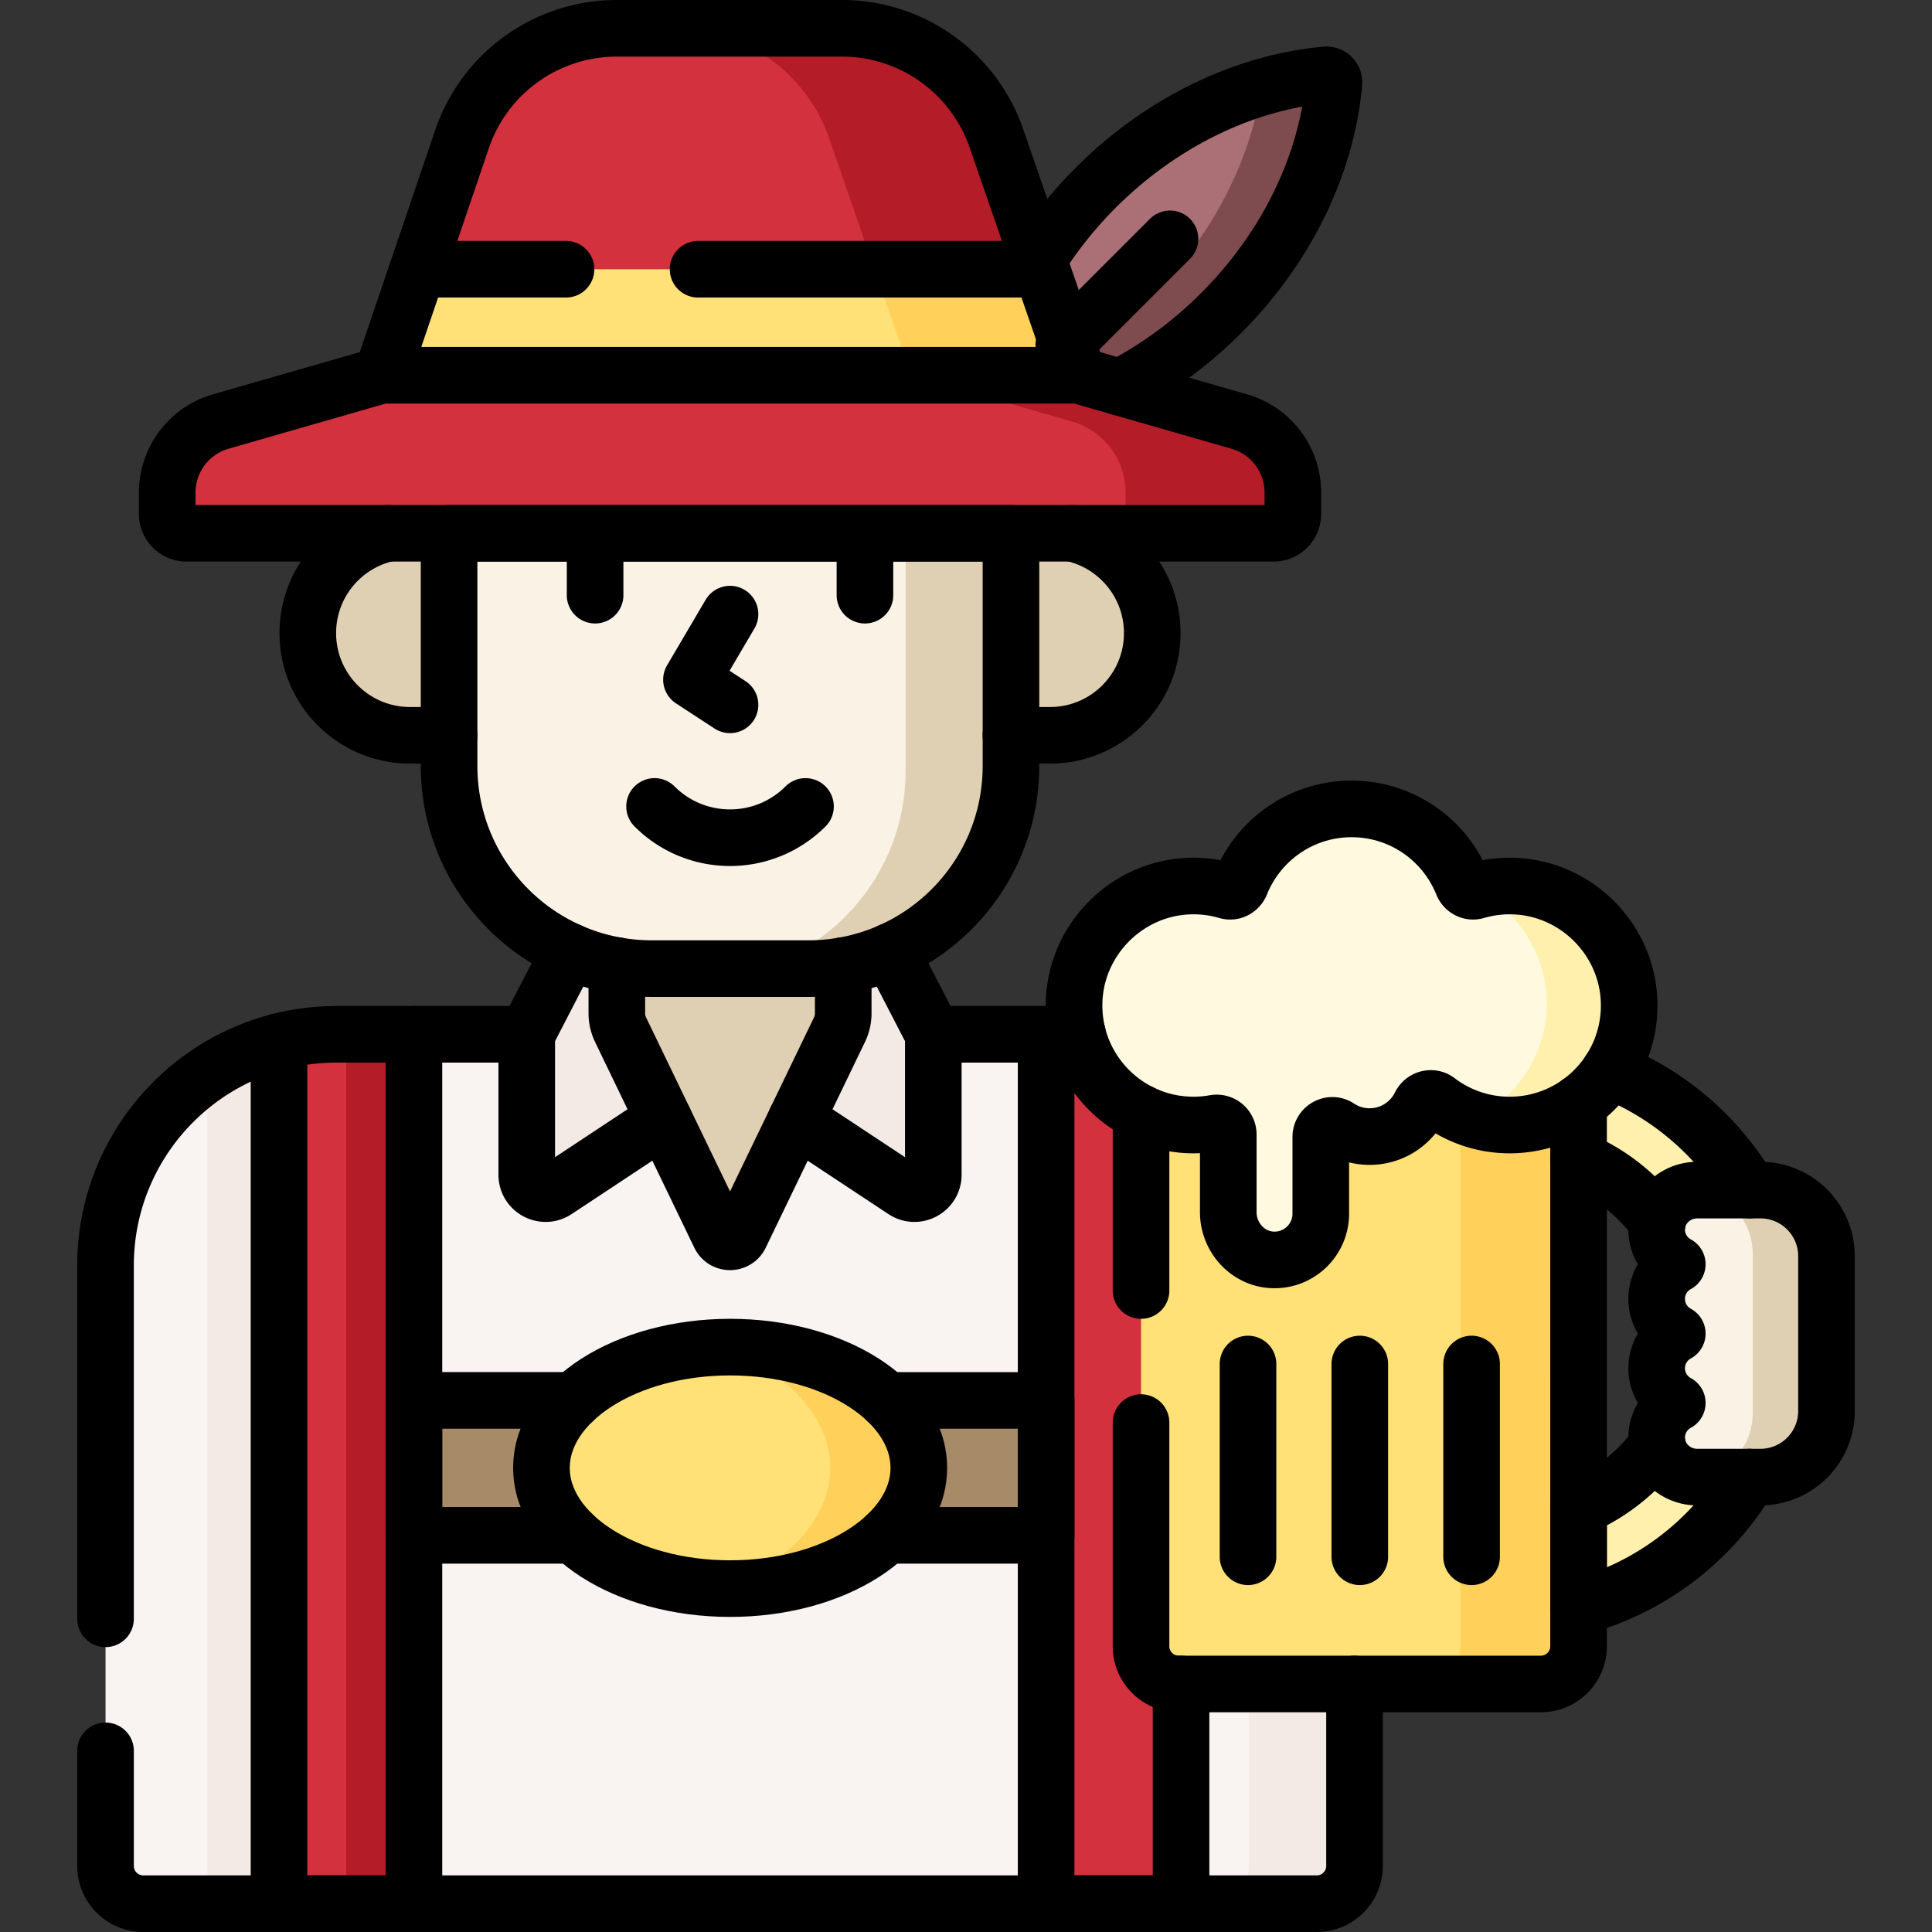
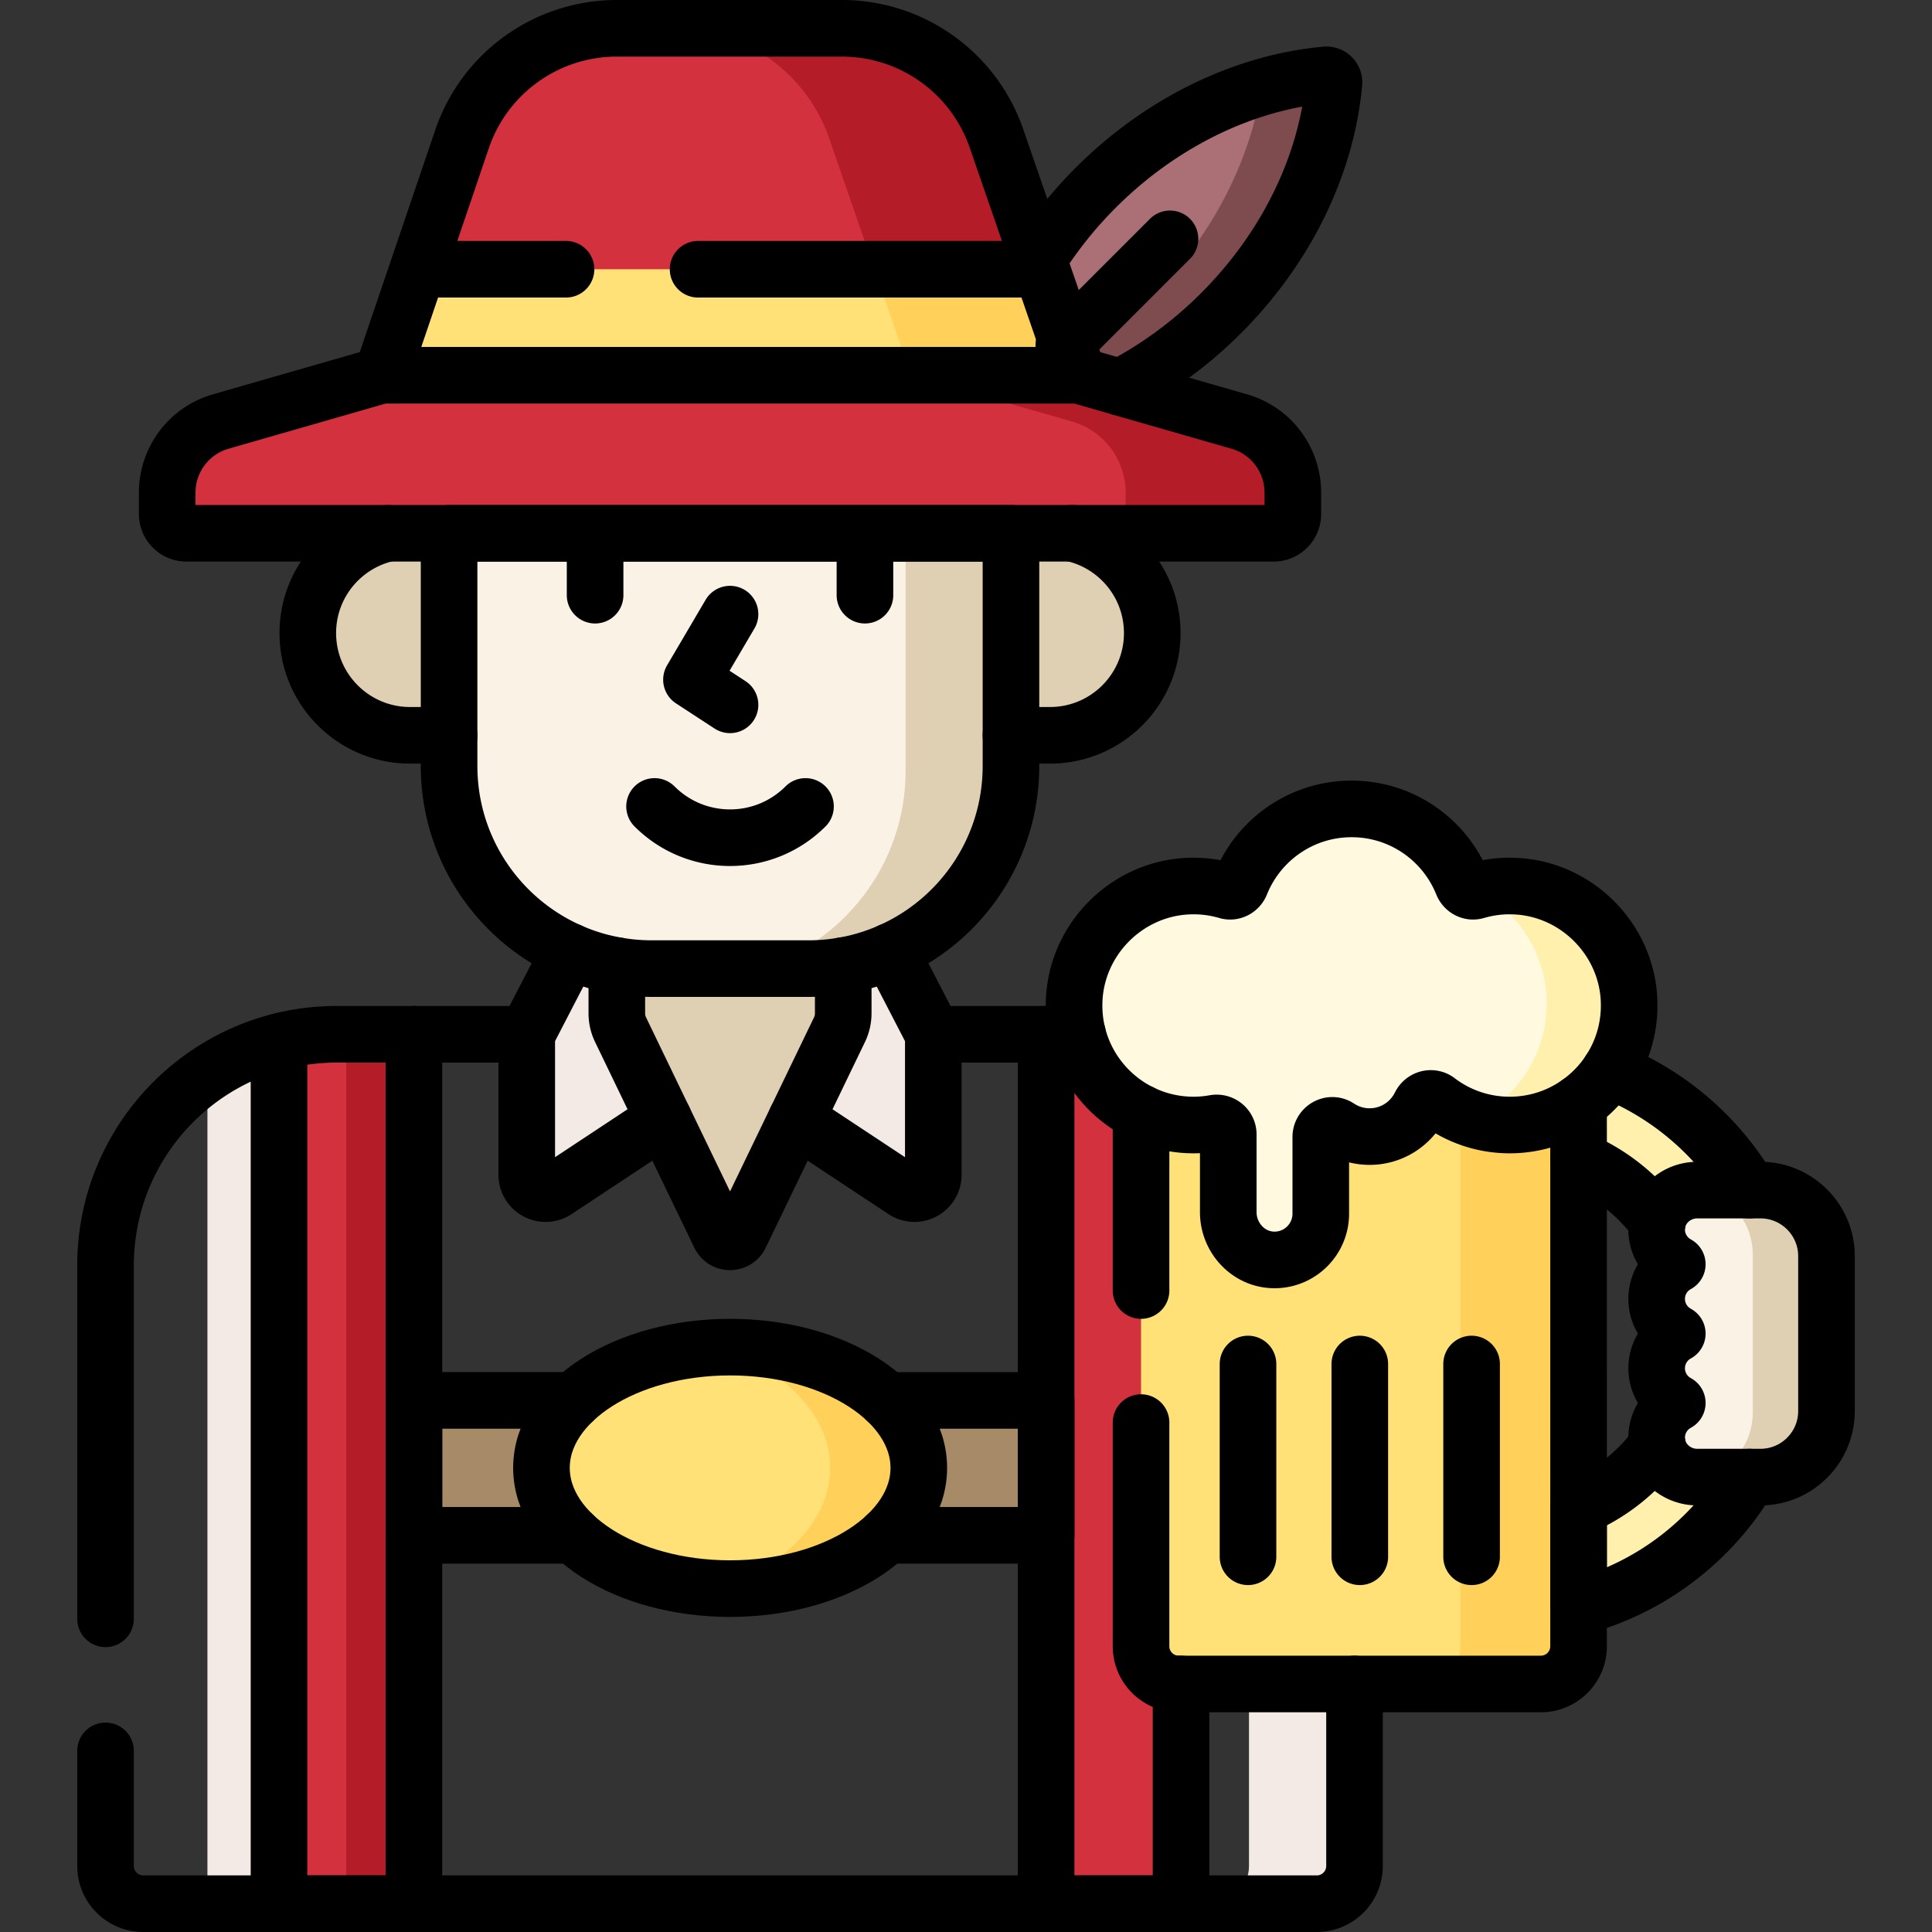
<svg xmlns="http://www.w3.org/2000/svg" width="512" height="512" x="0" y="0" viewBox="0 0 512 512" style="enable-background:new 0 0 512 512" xml:space="preserve" class="">
  <rect x="0" y="0" width="512" height="512" fill="#333333" stroke="none" />
  <g>
    <path d="m284.976 100.26 10.593 3.045c9.914-4.964 19.441-11.734 27.996-20.288 17.872-17.872 28.045-39.969 29.947-61.03a1.985 1.985 0 0 0-2.146-2.146c-21.061 1.902-43.158 12.075-61.03 29.947a109.703 109.703 0 0 0-15.866 20.061l10.506 30.411z" style="" fill="#ab7075" data-original="#dff6fd" class="" opacity="1" />
    <path d="M351.366 19.841c-5.634.509-11.342 1.627-17.023 3.311-3.037 19.372-12.918 39.23-29.248 55.56a109.096 109.096 0 0 1-21.738 16.861l1.619 4.687 10.593 3.045c9.914-4.964 19.441-11.734 27.996-20.288 17.872-17.872 28.045-39.969 29.947-61.03a1.984 1.984 0 0 0-2.146-2.146z" style="" fill="#7e4b4f" data-original="#c8effe" class="" opacity="1" />
-     <path d="M312.387 445.27c-4.963 0-9-4.037-9-9V294.296l-.56-.274a30.636 30.636 0 0 1-16.216-19.928h-40.402l.126.243v36.979a3.94 3.94 0 0 1-1.222 2.883 4.09 4.09 0 0 1-2.792 1.126 3.971 3.971 0 0 1-2.192-.672l-29.51-19.51-15.354 31.823a1.96 1.96 0 0 1-1.801 1.131c-.787 0-1.46-.423-1.801-1.131l-15.354-31.823-29.509 19.51a3.977 3.977 0 0 1-2.193.672c-1.93 0-4.014-1.533-4.014-4.009v-36.979l.126-.243H89.263c-33.852 0-61.295 27.443-61.295 61.295V494.5c0 5.523 4.477 10 10 10H348.96c5.523 0 10-4.477 10-10v-49.23h-46.573z" style="" fill="#f9f3f1" data-original="#f9f3f1" class="" />
    <path d="M54.971 284.589V504.5h18.968V276.025a60.995 60.995 0 0 0-18.968 8.564z" style="" fill="#f3eae6" data-original="#f3eae6" class="" />
    <path d="M89.26 274.094c-5.29 0-10.424.671-15.321 1.931V504.5h35.755V274.094H89.26z" style="" fill="#d2313d" data-original="#0ed290" class="" opacity="1" />
    <path d="M91.755 274.094h17.939V504.5H91.755z" style="" fill="#b41c27" data-original="#00c285" class="" opacity="1" />
    <path d="M330.993 445.27v49.23c0 5.523-4.477 10-10 10h27.968c5.523 0 10-4.477 10-10v-49.23h-27.968z" style="" fill="#f3eae6" data-original="#f3eae6" class="" />
    <path d="M153.5 371.122h-44.805v35.755H153.5c-5.664-5.056-9.007-11.223-9.007-17.878s3.343-12.821 9.007-17.877zM233.486 406.878h44.747v-35.755h-44.747c5.664 5.056 9.007 11.223 9.007 17.878s-3.343 12.821-9.007 17.877z" style="" fill="#a78a67" data-original="#05e39c" class="" opacity="1" />
    <path d="m223.293 254.897-.829.144v13.495a9.042 9.042 0 0 1-.895 3.911l-11.389 23.604 29.397 19.435c3.324 2.198 7.757-.186 7.757-4.171v-37.222l-11.84-22.878a52.716 52.716 0 0 1-12.201 3.682zM165.359 272.447a9.05 9.05 0 0 1-.895-3.911v-13.495l-.829-.144c-4.287-.744-8.369-2-12.202-3.682l-11.84 22.878v37.222c0 3.985 4.433 6.368 7.758 4.171l29.397-19.435-11.389-23.604z" style="" fill="#f3eae6" data-original="#f3eae6" class="" />
    <path d="M214.224 255.691h-41.521c-3.153 0-6.237-.294-9.239-.828v13.673c0 1.505.34 2.99.994 4.345l26.305 54.518c1.091 2.262 4.313 2.262 5.404 0l26.305-54.518a9.999 9.999 0 0 0 .994-4.345v-13.673a52.735 52.735 0 0 1-9.242.828z" style="" fill="#e0d0b3" data-original="#f89580" class="" opacity="1" />
    <path d="M312.387 445.27c-4.963 0-9-4.037-9-9V294.296l-.56-.274a30.637 30.637 0 0 1-16.216-19.927h-9.378V504.5h35.755v-59.23h-.601z" style="" fill="#d2313d" data-original="#0ed290" class="" opacity="1" />
    <path d="m109.039 140.327-.377.355c-14.961 0-27.09 12.128-27.09 27.09 0 14.961 12.128 27.09 27.09 27.09h11.35v-54.534h-10.973z" style="" fill="#e0d0b3" data-original="#ffb09e" class="" opacity="1" />
    <path d="m278.266 140.682-.377-.355h-10.973v54.534h11.35c14.961 0 27.09-12.128 27.09-27.09 0-14.96-12.128-27.089-27.09-27.089z" style="" fill="#e0d0b3" data-original="#f89580" class="" opacity="1" />
    <path d="M119.012 140.327V203c0 29.653 24.039 53.692 53.692 53.692h41.521c29.653 0 53.692-24.039 53.692-53.692v-62.673H119.012z" style="" fill="#faf2e4" data-original="#ffcebf" class="" opacity="1" />
    <path d="M240 140.327v63.916c0 24.768-16.448 45.684-39.014 52.448h13.238c29.653 0 53.692-24.039 53.692-53.692v-62.673H240z" style="" fill="#e0d0b3" data-original="#ffb09e" class="" opacity="1" />
    <path d="m328.439 111.713-42.688-12.271-21.681-62.761C258.037 19.217 241.593 7.5 223.116 7.5h-59.657c-18.557 0-35.054 11.817-41.024 29.387l-21.258 62.555-42.688 12.271a19.587 19.587 0 0 0-14.176 18.825v5.682a5.108 5.108 0 0 0 5.108 5.108h288.086a5.108 5.108 0 0 0 5.108-5.108v-5.682a19.587 19.587 0 0 0-14.176-18.825z" style="" fill="#d2313d" data-original="#0ed290" class="" opacity="1" />
    <path d="m328.439 111.713-42.688-12.271-21.681-62.761C258.037 19.217 241.593 7.5 223.116 7.5h-44.313c18.477 0 34.921 11.717 40.954 29.181l21.681 62.761 42.688 12.271a19.587 19.587 0 0 1 14.176 18.825v5.682a5.108 5.108 0 0 1-5.108 5.108h44.313a5.108 5.108 0 0 0 5.108-5.108v-5.682a19.587 19.587 0 0 0-14.176-18.825z" style="" fill="#b41c27" data-original="#00c285" class="" opacity="1" />
    <path d="m110.723 71.349-9.546 28.093h184.574l-9.705-28.093z" style="" fill="#ffe177" data-original="#ffe177" class="" />
    <path d="m285.751 99.442-9.705-28.093h-44.313l9.705 28.093h44.314z" style="" fill="#ffd15b" data-original="#ffd15b" class="" />
    <path d="M425.698 283.33a31.027 31.027 0 0 1-3.32 4.195 31.032 31.032 0 0 1-5.041 4.308v15.086c18.518 7.332 31.656 25.404 31.656 46.499 0 21.095-13.138 39.168-31.656 46.499v26.232c32.552-8.185 56.656-37.639 56.656-72.731 0-32.013-20.064-59.324-48.295-70.088z" style="" fill="#fff0ad" data-original="#fff0ad" class="" />
    <path d="M439.033 344.227c0-3.967 2.209-7.418 5.464-9.19a10.455 10.455 0 0 1-5.459-9.511c.17-5.695 5.027-10.137 10.725-10.137h16.767c9.667 0 17.504 7.837 17.504 17.504v41.049c0 9.667-7.837 17.504-17.504 17.504h-16.767c-5.697 0-10.554-4.442-10.725-10.137a10.455 10.455 0 0 1 5.459-9.511 10.454 10.454 0 0 1-5.464-9.19c0-3.967 2.209-7.418 5.464-9.19a10.457 10.457 0 0 1-5.464-9.191z" style="" fill="#faf2e4" data-original="#ffcebf" class="" opacity="1" />
    <path d="M466.529 315.389h-14.49c7.225 2.3 12.461 9.061 12.461 17.048v41.961c0 7.987-5.236 14.747-12.461 17.048h14.49c9.667 0 17.504-7.837 17.504-17.504v-41.049c-.001-9.667-7.837-17.504-17.504-17.504z" style="" fill="#e0d0b3" data-original="#ffb09e" class="" opacity="1" />
    <path d="M400.076 297.141c-6.739 0-13.136-2.154-18.499-6.229a3.939 3.939 0 0 0-2.4-.812c-1.547 0-2.996.911-3.694 2.32-2.376 4.803-7.175 7.786-12.523 7.786-2.746 0-5.404-.799-7.688-2.31a3.946 3.946 0 0 0-2.185-.665c-2.243 0-4.068 1.832-4.068 4.084v20.322c0 6.208-5.051 11.259-11.259 11.259l-.211-.002c-6.093-.111-11.049-5.343-11.049-11.663l.001-20.585c0-2.236-1.833-4.056-4.085-4.056a4.24 4.24 0 0 0-.747.066 30.23 30.23 0 0 1-5.362.484c-4.938 0-9.671-1.153-13.919-3.322V436.27c0 5.523 4.477 10 10 10h95.95c5.523 0 10-4.477 10-10V291.114c-5.245 3.91-11.564 6.027-18.262 6.027z" style="" fill="#ffe177" data-original="#ffe177" class="" />
    <path d="M400.076 297.141A30.34 30.34 0 0 1 387 294.189V436.27c0 5.523-4.477 10-10 10h31.337c5.523 0 10-4.477 10-10V291.114c-5.243 3.91-11.563 6.027-18.261 6.027z" style="" fill="#ffd15b" data-original="#ffd15b" class="" />
    <path d="M402.277 234.878a31.664 31.664 0 0 0-11.096 1.199c-1.488.436-3.023-.403-3.601-1.842-4.68-11.643-16.072-19.864-29.388-19.864-13.317 0-24.708 8.221-29.388 19.864-.578 1.439-2.113 2.279-3.601 1.842a31.664 31.664 0 0 0-11.096-1.199c-15.76 1.078-28.511 13.958-29.415 29.73-1.05 18.336 13.508 33.533 31.616 33.533 1.892 0 3.742-.174 5.54-.499 1.899-.343 3.654 1.075 3.654 3.004v20.585c0 6.75 5.281 12.54 12.029 12.663 6.876.126 12.489-5.41 12.489-12.257v-20.322c0-2.415 2.688-3.919 4.702-2.586a14.868 14.868 0 0 0 8.238 2.476c5.888 0 10.975-3.4 13.42-8.342.858-1.734 3.052-2.327 4.593-1.156a31.464 31.464 0 0 0 19.105 6.434c18.108 0 32.666-15.197 31.616-33.533-.906-15.772-13.657-28.653-29.417-29.73z" style="" fill="#fff9df" data-original="#fff9df" class="" />
    <path d="M431.691 264.607c-.904-15.771-13.654-28.652-29.415-29.73a31.653 31.653 0 0 0-10.692 1.09c10.295 5.361 17.556 15.882 18.25 28.006.825 14.407-7.39 26.987-19.492 32.618a31.494 31.494 0 0 0 9.732 1.548c18.109.001 32.668-15.196 31.617-33.532z" style="" fill="#fff0ad" data-original="#fff0ad" class="" />
    <ellipse cx="193.493" cy="389" rx="50" ry="32" style="" fill="#ffe177" data-original="#ffe177" class="" />
    <path d="M193.493 357c-.738 0-1.47.015-2.2.036C208.459 363.452 220 375.36 220 389c0 13.64-11.541 25.548-28.707 31.964.73.02 1.462.036 2.2.036 27.614 0 50-14.327 50-32s-22.386-32-50-32z" style="" fill="#ffd15b" data-original="#ffd15b" class="" />
    <path d="M296.848 102.632c9.452-4.899 18.532-11.431 26.717-19.615 17.872-17.872 28.045-39.969 29.947-61.03a1.985 1.985 0 0 0-2.146-2.146c-21.061 1.902-43.159 12.075-61.03 29.947a109.79 109.79 0 0 0-15.181 18.983M310.056 63.296l-28.131 28.132M139.593 274.094h0-50.331c-33.852 0-61.295 27.443-61.295 61.295V429M285.569 274.094h-38.234 0M27.968 464v30.5c0 5.523 4.477 10 10 10H348.96c5.523 0 10-4.477 10-10v-48.23M152.018 371.122h-42.324v35.756h42.324M234.967 406.878h42.267v-35.756h-42.266M211.023 296.608l28.555 18.878c3.324 2.198 7.757-.186 7.757-4.171v-37.222l-11.383-21.996M150.976 252.098l-11.383 21.996v37.222c0 3.985 4.433 6.368 7.758 4.171l28.555-18.878" style="stroke-width:15;stroke-linecap:round;stroke-linejoin:round;stroke-miterlimit:10;" fill="none" stroke="#000000" stroke-width="15" stroke-linecap="round" stroke-linejoin="round" stroke-miterlimit="10" data-original="#000000" class="" />
    <path d="M163.464 255.883v12.653c0 1.505.34 2.99.994 4.345l26.305 54.518c1.091 2.262 4.313 2.262 5.404 0l26.305-54.518a9.999 9.999 0 0 0 .994-4.345v-12.653M73.939 276.025V504.5h35.755V274.094M277.234 274.094V504.5h35.755v-58.23h-.602M102.791 141.327c-12.137 2.683-21.219 13.5-21.219 26.445 0 14.961 12.128 27.09 27.09 27.09h10.35M267.916 194.862h10.35c14.961 0 27.09-12.128 27.09-27.09 0-12.945-9.082-23.762-21.219-26.445" style="stroke-width:15;stroke-linecap:round;stroke-linejoin:round;stroke-miterlimit:10;" fill="none" stroke="#000000" stroke-width="15" stroke-linecap="round" stroke-linejoin="round" stroke-miterlimit="10" data-original="#000000" class="" />
    <path d="M119.012 141.327V203c0 29.653 24.039 53.692 53.692 53.692h41.521c29.653 0 53.692-24.039 53.692-53.692v-61.673H119.012z" style="stroke-width:15;stroke-linecap:round;stroke-linejoin:round;stroke-miterlimit:10;" fill="none" stroke="#000000" stroke-width="15" stroke-linecap="round" stroke-linejoin="round" stroke-miterlimit="10" data-original="#000000" class="" />
    <path d="m328.439 111.713-42.688-12.271-21.681-62.761C258.037 19.217 241.593 7.5 223.116 7.5h-59.657c-18.557 0-35.054 11.817-41.024 29.387l-21.258 62.555-42.688 12.271a19.587 19.587 0 0 0-14.176 18.825v5.682a5.108 5.108 0 0 0 5.108 5.108h288.086a5.108 5.108 0 0 0 5.108-5.108v-5.682a19.587 19.587 0 0 0-14.176-18.825zM193.464 162.753l-10.216 17.367 10.216 6.668M157.708 144.903v12.824M229.219 144.903v12.824M150 71.349h-39.277M276.046 71.349H185M101.177 99.442h184.574M463.637 315.389c-8.419-14.27-21.431-25.501-37.001-31.681M418.337 307.336a50.298 50.298 0 0 1 20.91 16.475M439.247 383.023a50.298 50.298 0 0 1-20.91 16.475v26.376c19.233-5.122 35.421-17.687 45.295-34.429" style="stroke-width:15;stroke-linecap:round;stroke-linejoin:round;stroke-miterlimit:10;" fill="none" stroke="#000000" stroke-width="15" stroke-linecap="round" stroke-linejoin="round" stroke-miterlimit="10" data-original="#000000" class="" />
    <path d="M439.033 344.227c0-3.967 2.209-7.418 5.464-9.19a10.455 10.455 0 0 1-5.459-9.511c.17-5.695 5.027-10.137 10.725-10.137h16.767c9.667 0 17.504 7.837 17.504 17.504v41.049c0 9.667-7.837 17.504-17.504 17.504h-16.767c-5.697 0-10.554-4.442-10.725-10.137a10.455 10.455 0 0 1 5.459-9.511 10.454 10.454 0 0 1-5.464-9.19c0-3.967 2.209-7.418 5.464-9.19a10.457 10.457 0 0 1-5.464-9.191zM302.387 294.919V342M302.387 377v59.27c0 5.523 4.477 10 10 10h95.95c5.523 0 10-4.477 10-10V292.348M330.736 361.478v51.08M360.362 361.478v51.08M389.988 361.478v51.08" style="stroke-width:15;stroke-linecap:round;stroke-linejoin:round;stroke-miterlimit:10;" fill="none" stroke="#000000" stroke-width="15" stroke-linecap="round" stroke-linejoin="round" stroke-miterlimit="10" data-original="#000000" class="" />
    <ellipse cx="193.493" cy="389" rx="50" ry="32" style="stroke-width:15;stroke-linecap:round;stroke-linejoin:round;stroke-miterlimit:10;" fill="none" stroke="#000000" stroke-width="15" stroke-linecap="round" stroke-linejoin="round" stroke-miterlimit="10" data-original="#000000" class="" />
    <path d="M402.277 234.878a31.664 31.664 0 0 0-11.096 1.199c-1.488.436-3.023-.403-3.601-1.842-4.68-11.643-16.072-19.864-29.388-19.864-13.317 0-24.708 8.221-29.388 19.864-.578 1.439-2.113 2.279-3.601 1.842a31.664 31.664 0 0 0-11.096-1.199c-15.76 1.078-28.511 13.958-29.415 29.73-1.05 18.336 13.508 33.533 31.616 33.533 1.892 0 3.742-.174 5.54-.499 1.899-.343 3.654 1.075 3.654 3.004v20.585c0 6.75 5.281 12.54 12.029 12.663 6.876.126 12.489-5.41 12.489-12.257v-20.322c0-2.415 2.688-3.919 4.702-2.586a14.868 14.868 0 0 0 8.238 2.476h0c5.888 0 10.975-3.4 13.42-8.342.858-1.734 3.052-2.327 4.593-1.156a31.464 31.464 0 0 0 19.105 6.434c18.108 0 32.666-15.197 31.616-33.533-.906-15.772-13.657-28.653-29.417-29.73zM173.464 213.715c11.046 11.046 28.954 11.046 40 0" style="stroke-width:15;stroke-linecap:round;stroke-linejoin:round;stroke-miterlimit:10;" fill="none" stroke="#000000" stroke-width="15" stroke-linecap="round" stroke-linejoin="round" stroke-miterlimit="10" data-original="#000000" class="" />
  </g>
</svg>